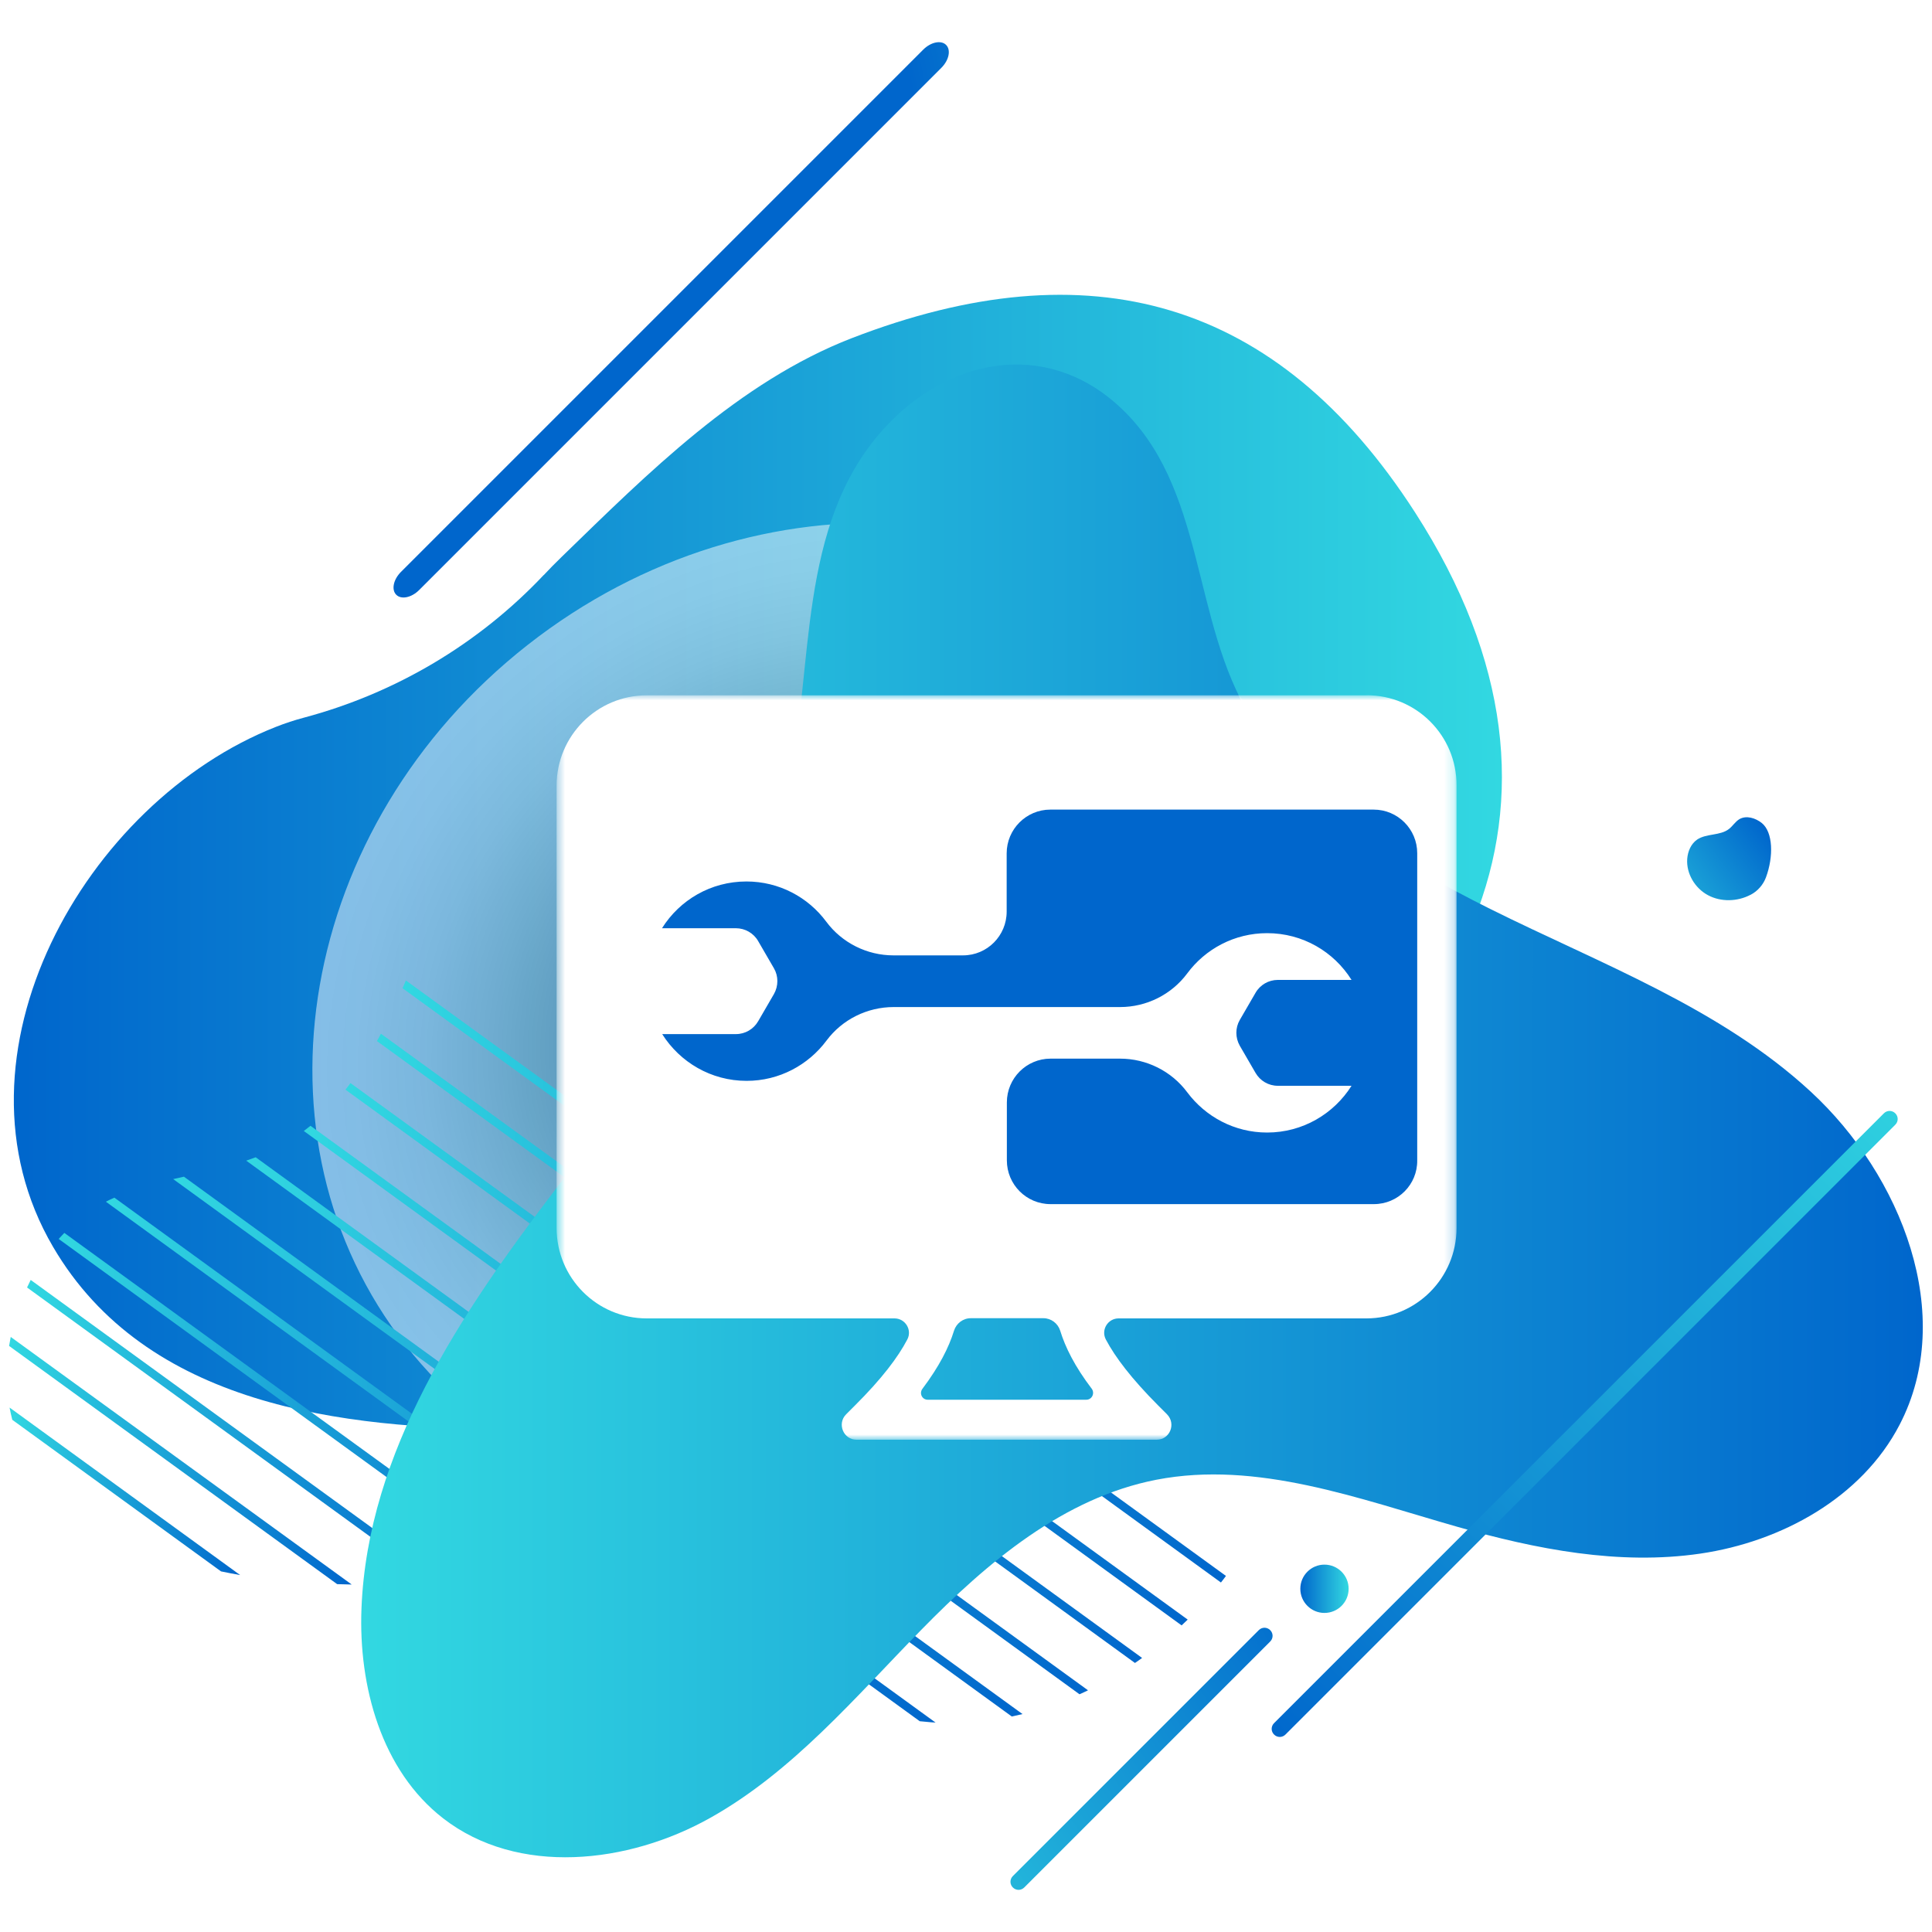
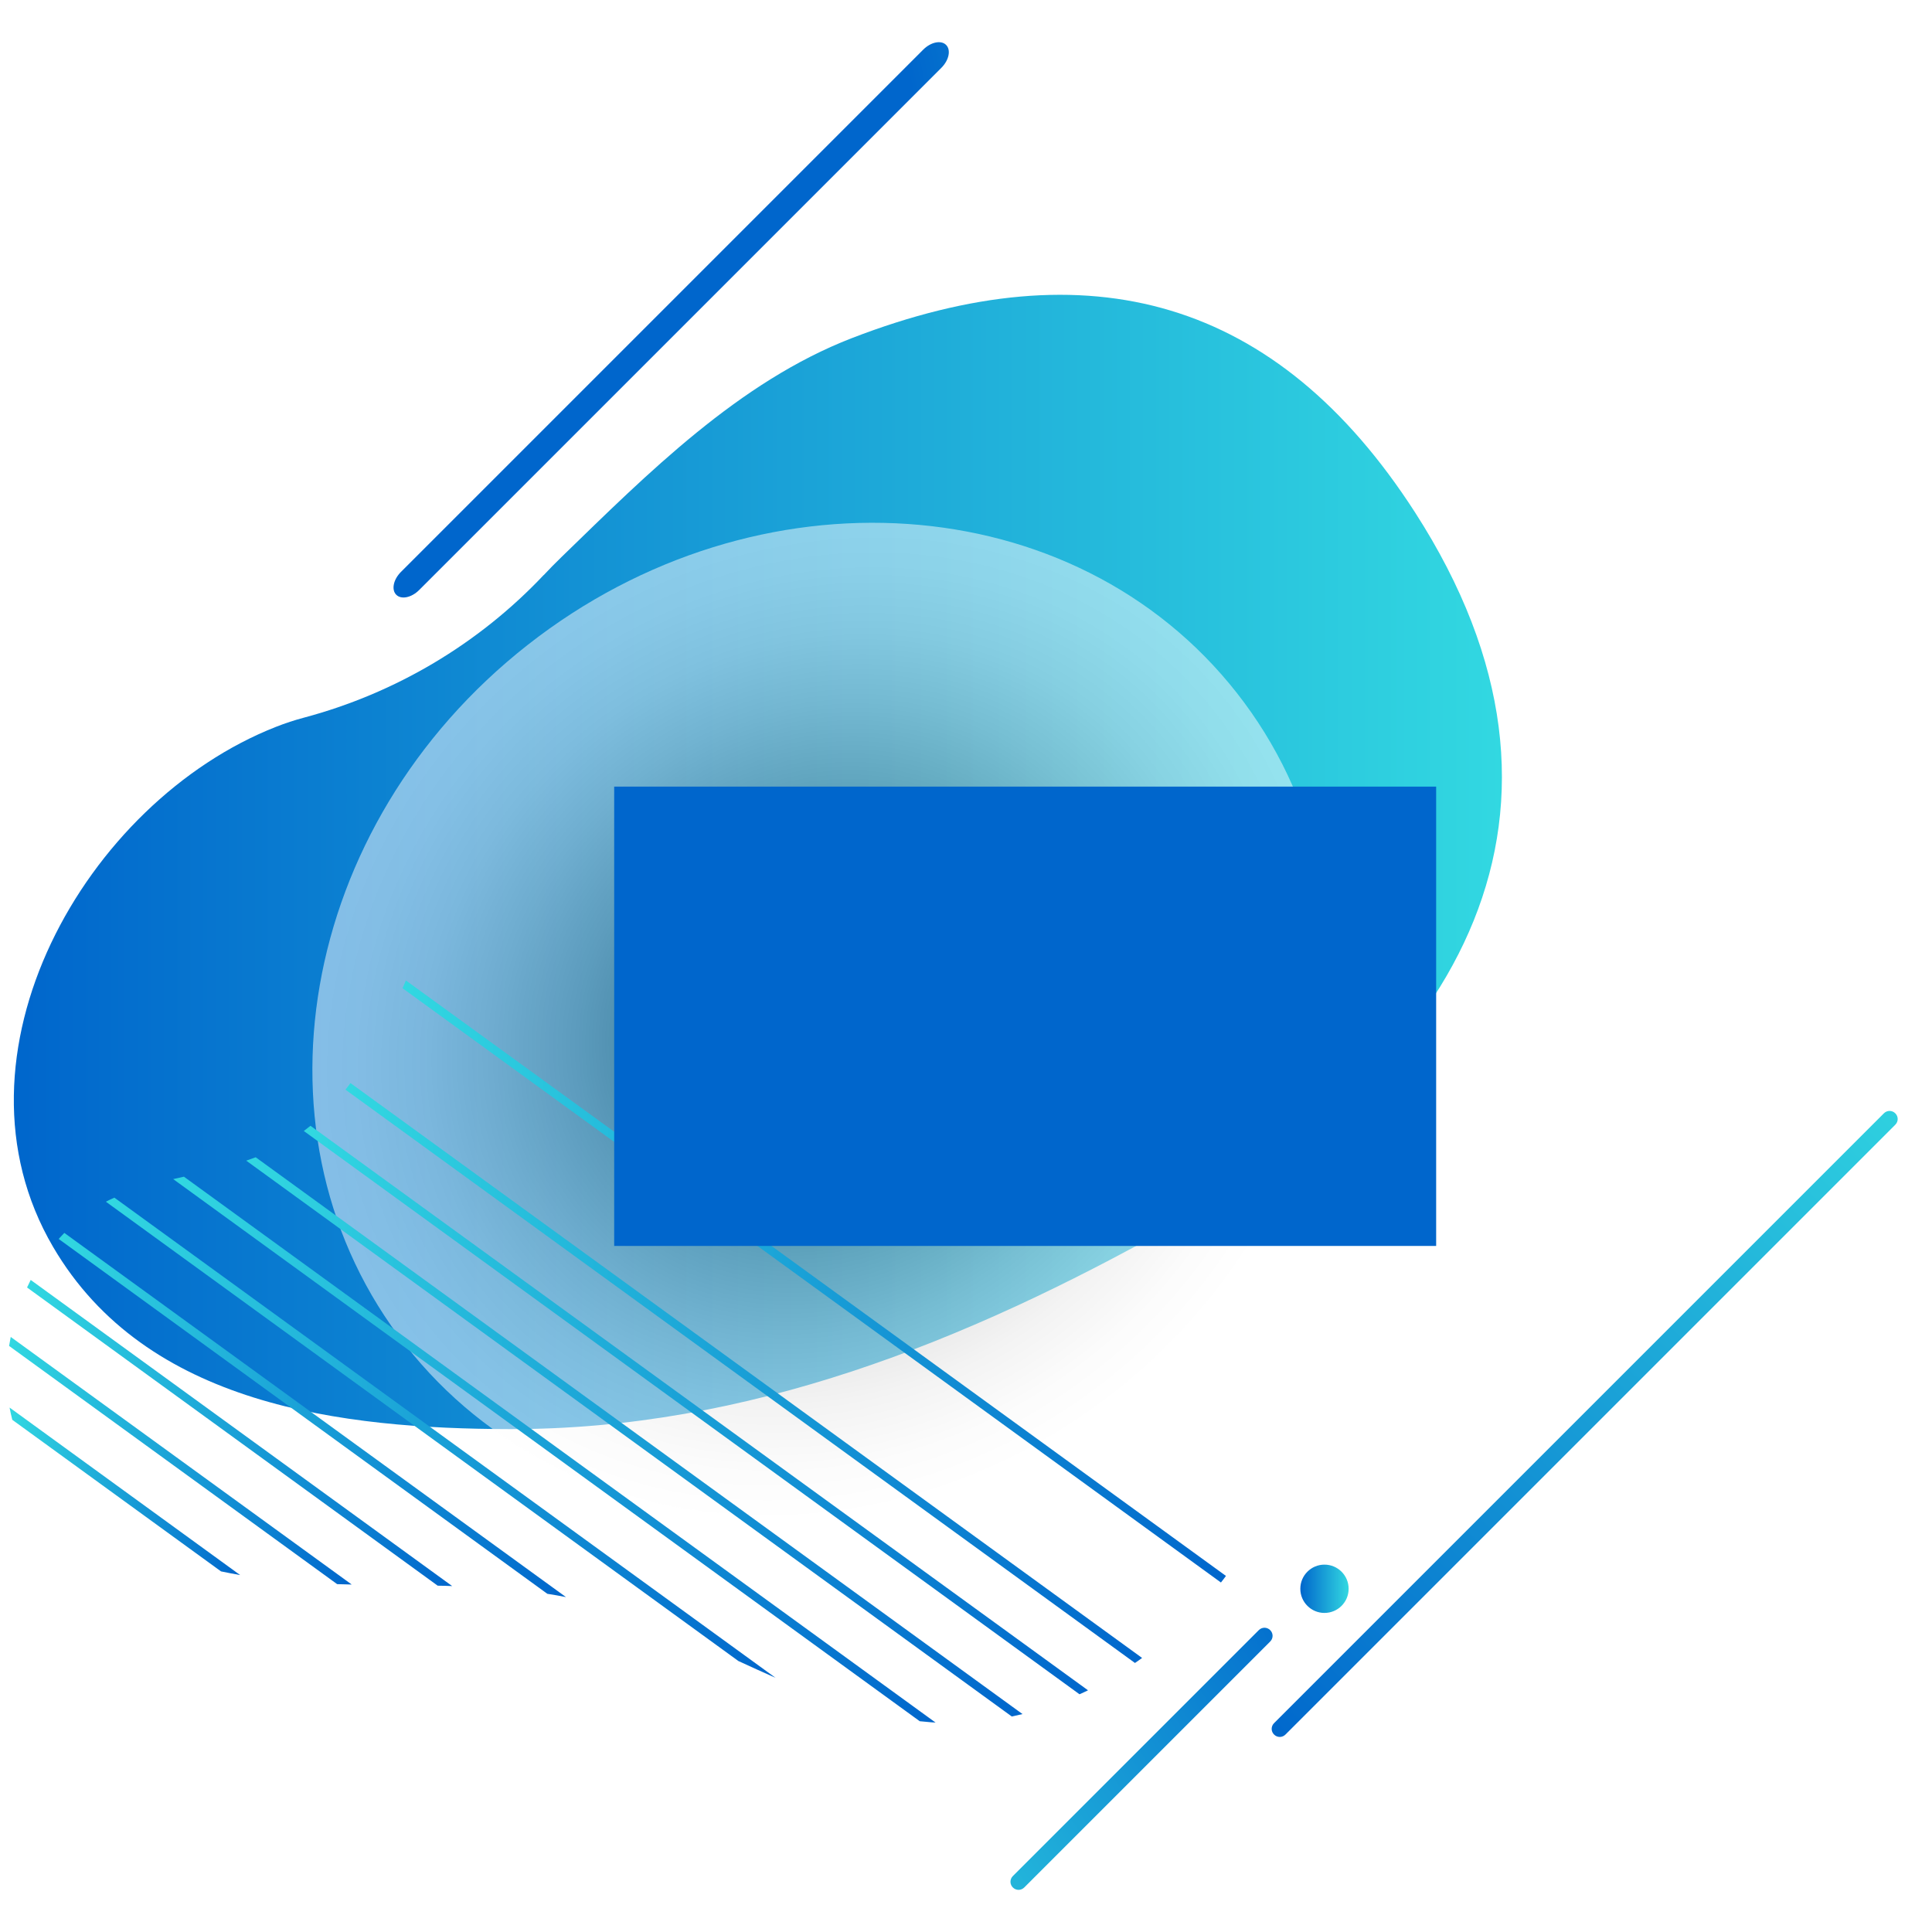
<svg xmlns="http://www.w3.org/2000/svg" width="200" height="200" viewBox="0 0 200 200" fill="none">
  <path d="M97.45 7.02L43.39 61.08C42.6 61.87 41.54 62.09 41.02 61.57C40.5 61.05 40.72 59.99 41.51 59.2L95.57 5.14C96.36 4.35 97.42 4.13 97.94 4.65C98.46 5.17 98.24 6.23 97.45 7.02Z" fill="url(#paint0_linear_2002_43654)" />
-   <path d="M176.81 92.67C178.15 93.39 179.86 93.34 181.21 92.63C181.21 92.63 181.21 92.63 181.22 92.63C181.95 92.25 182.52 91.6 182.81 90.83C183.61 88.67 183.55 86.13 182.37 85.19C181.72 84.68 180.78 84.38 180.06 84.8C179.64 85.05 179.38 85.5 178.99 85.81C178.07 86.53 176.66 86.26 175.69 86.91C175.05 87.35 174.72 88.13 174.66 88.91C174.55 90.43 175.46 91.95 176.81 92.67Z" fill="url(#paint1_linear_2002_43654)" />
  <path d="M131.49 168.75C131.16 168.42 130.64 168.42 130.31 168.75L104.85 194.21C104.52 194.54 104.52 195.06 104.85 195.39C105.18 195.72 105.7 195.72 106.03 195.39L131.49 169.93C131.82 169.6 131.82 169.08 131.49 168.75Z" fill="url(#paint2_linear_2002_43654)" />
  <path d="M137.11 166.97C138.491 166.97 139.61 165.851 139.61 164.47C139.61 163.089 138.491 161.97 137.11 161.97C135.729 161.97 134.61 163.089 134.61 164.47C134.61 165.851 135.729 166.97 137.11 166.97Z" fill="url(#paint3_linear_2002_43654)" />
  <path d="M56.29 59.52C49.54 66.67 40.93 71.77 31.43 74.3C30.49 74.55 29.54 74.86 28.6 75.23C8.82 82.98 -6.09 109.3 5.49 129.07C15.13 145.54 35.47 147.9 52.74 147.94C77.37 148 99.98 138.88 121.21 127C151.24 110.19 166.37 83.89 146.47 53.02C132.19 30.87 112.72 25.52 88.19 35C76.49 39.52 67.03 49.02 58.13 57.66C57.5 58.27 56.89 58.89 56.3 59.52H56.29Z" fill="url(#paint4_linear_2002_43654)" />
  <path style="mix-blend-mode:color-burn" opacity="0.5" d="M115.434 144.251C139.193 125.601 144.839 93.138 128.044 71.742C111.25 50.346 78.374 48.12 54.615 66.769C30.856 85.419 25.21 117.882 42.005 139.278C58.799 160.674 91.675 162.9 115.434 144.251Z" fill="url(#paint5_radial_2002_43654)" />
  <path d="M1.26 146.97L22.88 162.67C23.54 162.81 24.2 162.93 24.86 163.05L0.99 145.71C1.07 146.13 1.16 146.55 1.27 146.97H1.26Z" fill="url(#paint6_linear_2002_43654)" />
  <path d="M0.94 139.33L34.9 163.99C35.4 164.01 35.91 164.02 36.41 164.03L1.11 138.4C1.05 138.71 0.99 139.02 0.94 139.34V139.33Z" fill="url(#paint7_linear_2002_43654)" />
  <path d="M2.8 133.28L45.31 164.15C45.81 164.15 46.31 164.17 46.81 164.19L3.18 132.5C3.05 132.76 2.92 133.02 2.8 133.28Z" fill="url(#paint8_linear_2002_43654)" />
  <path d="M6.08 128.26L56.66 164.99C57.3 165.09 57.95 165.2 58.59 165.33L6.66 127.63C6.46 127.84 6.26 128.05 6.07 128.26H6.08Z" fill="url(#paint9_linear_2002_43654)" />
  <path d="M11.34 124.21C11.21 124.27 11.09 124.33 10.96 124.4L76.44 171.95C77.72 172.54 79 173.12 80.29 173.69L11.84 123.98C11.67 124.05 11.51 124.13 11.34 124.21Z" fill="url(#paint10_linear_2002_43654)" />
  <path d="M17.93 122.06L95.21 178.18C95.61 178.22 96 178.26 96.4 178.29C96.55 178.3 96.7 178.31 96.85 178.32L19.04 121.81C18.67 121.89 18.3 121.98 17.93 122.06Z" fill="url(#paint11_linear_2002_43654)" />
  <path d="M25.49 120.15L104.74 177.69C105.11 177.61 105.48 177.53 105.85 177.44L26.47 119.8C26.15 119.92 25.82 120.04 25.49 120.15Z" fill="url(#paint12_linear_2002_43654)" />
  <path d="M31.45 117.08L111.75 175.39C112.05 175.26 112.34 175.12 112.63 174.98L32.14 116.54C31.91 116.73 31.68 116.91 31.44 117.09L31.45 117.08Z" fill="url(#paint13_linear_2002_43654)" />
  <path d="M35.76 112.8L117.49 172.15C117.74 171.98 117.99 171.81 118.23 171.63L36.28 112.12C36.11 112.35 35.94 112.58 35.76 112.8Z" fill="url(#paint14_linear_2002_43654)" />
-   <path d="M39.02 107.77L122.32 168.26C122.53 168.06 122.74 167.86 122.95 167.66L39.43 107.01C39.3 107.27 39.16 107.52 39.02 107.77Z" fill="url(#paint15_linear_2002_43654)" />
  <path d="M41.67 102.3L126.39 163.82C126.57 163.6 126.74 163.37 126.91 163.14L42.02 101.5C41.9 101.77 41.79 102.04 41.67 102.3Z" fill="url(#paint16_linear_2002_43654)" />
-   <path d="M81.63 81.21C78.15 97.06 67.42 110.15 57.56 123.05C47.7 135.94 38.06 150.29 37.42 166.5C37.1 174.57 39.49 183.28 45.87 188.23C53.6 194.23 65.02 192.97 73.55 188.17C82.08 183.38 88.52 175.71 95.37 168.72C102.21 161.73 110.12 155.04 119.72 153.18C130.14 151.17 140.64 155.14 150.85 158.05C159.03 160.38 167.6 162.06 176.01 160.83C184.42 159.6 192.72 155.04 196.64 147.5C202.55 136.15 196.85 121.69 187.45 113.01C178.05 104.33 165.69 99.78 154.24 94.08C144.85 89.41 135.21 83.39 129.52 74.31C123.27 64.33 124.91 50.32 115.79 42.01C108.14 35.04 98 37.1 91.38 44.51C82.46 54.49 84.3 69.03 81.63 81.2V81.21Z" fill="url(#paint17_linear_2002_43654)" />
  <path d="M196.2 116.43L133.07 179.56C132.74 179.89 132.22 179.89 131.89 179.56C131.56 179.23 131.56 178.71 131.89 178.38L195.02 115.25C195.35 114.92 195.87 114.92 196.2 115.25C196.53 115.58 196.53 116.1 196.2 116.43Z" fill="url(#paint18_linear_2002_43654)" />
  <g filter="url(#filter0_d_2002_43654)">
    <path d="M143.67 76.43H58.58V123.98H143.67V76.43Z" fill="#0066CC" />
    <mask id="mask0_2002_43654" style="mask-type:luminance" maskUnits="userSpaceOnUse" x="52" y="66" width="94" height="79">
-       <path d="M145.81 66.98H52.62V144.04H145.81V66.98Z" fill="white" />
-     </mask>
+       </mask>
    <g mask="url(#mask0_2002_43654)">
      <path d="M136.5 66.98H61.95C56.8 66.98 52.62 71.17 52.62 76.33V122.12C52.62 127.3 56.8 131.48 61.95 131.48H87.6C88.72 131.48 89.45 132.68 88.92 133.67C87.96 135.5 86.3 137.71 83.48 140.52L82.59 141.41C81.63 142.37 82.3 144.04 83.67 144.04H114.73C116.11 144.04 116.77 142.39 115.81 141.41L114.92 140.52C112.12 137.71 110.45 135.5 109.48 133.67C108.95 132.67 109.68 131.48 110.8 131.48H136.45C141.6 131.48 145.78 127.29 145.78 122.13V76.32C145.81 71.16 141.63 66.97 136.48 66.97L136.5 66.98ZM107.43 139.9H91.04C90.46 139.9 90.14 139.25 90.48 138.78C92.24 136.44 93.23 134.47 93.76 132.75C94 131.99 94.7 131.46 95.5 131.46H103.01C103.81 131.46 104.51 131.99 104.75 132.75C105.28 134.47 106.25 136.44 108.03 138.78C108.35 139.25 108.03 139.9 107.45 139.9H107.43ZM137.22 119.65H103.75C101.25 119.65 99.23 117.62 99.23 115.12V109.12C99.23 106.62 101.26 104.59 103.75 104.59H110.95C113.68 104.59 116.27 105.88 117.9 108.07C119.78 110.59 122.78 112.24 126.17 112.24C129.86 112.24 133.08 110.3 134.91 107.4H127.28C126.32 107.4 125.45 106.89 124.97 106.06L123.34 103.25C122.87 102.42 122.87 101.4 123.34 100.59L124.97 97.78C125.44 96.95 126.33 96.44 127.28 96.44H134.91C133.08 93.52 129.86 91.6 126.17 91.6C122.79 91.6 119.78 93.23 117.9 95.77C116.27 97.96 113.68 99.25 110.95 99.25H87.51C84.78 99.25 82.19 100.53 80.56 102.72C78.68 105.24 75.68 106.89 72.29 106.89C68.6 106.89 65.38 104.95 63.55 102.05H71.18C72.14 102.05 73.01 101.54 73.49 100.71L75.12 97.9C75.59 97.07 75.59 96.05 75.12 95.24L73.49 92.43C73.02 91.6 72.13 91.09 71.18 91.09H63.53C65.36 88.17 68.58 86.25 72.27 86.25C75.65 86.25 78.66 87.88 80.54 90.42C82.17 92.61 84.76 93.9 87.49 93.9H94.69C97.19 93.9 99.21 91.87 99.21 89.37V83.34C99.21 80.84 101.24 78.81 103.73 78.81H137.2C139.7 78.81 141.71 80.84 141.71 83.32V115.12C141.74 117.62 139.72 119.65 137.22 119.65Z" fill="white" />
    </g>
  </g>
  <defs>
    <filter id="filter0_d_2002_43654" x="47.62" y="61.98" width="113.16" height="97.06" filterUnits="userSpaceOnUse" color-interpolation-filters="sRGB">
      <feFlood flood-opacity="0" result="BackgroundImageFix" />
      <feColorMatrix in="SourceAlpha" type="matrix" values="0 0 0 0 0 0 0 0 0 0 0 0 0 0 0 0 0 0 127 0" result="hardAlpha" />
      <feOffset dx="5" dy="5" />
      <feGaussianBlur stdDeviation="5" />
      <feColorMatrix type="matrix" values="0 0 0 0 0 0 0 0 0 0 0 0 0 0 0 0 0 0 0.4 0" />
      <feBlend mode="normal" in2="BackgroundImageFix" result="effect1_dropShadow_2002_43654" />
      <feBlend mode="normal" in="SourceGraphic" in2="effect1_dropShadow_2002_43654" result="shape" />
    </filter>
    <linearGradient id="paint0_linear_2002_43654" x1="98.03" y1="27.079" x2="146.343" y2="17.117" gradientUnits="userSpaceOnUse">
      <stop stop-color="#0066CC" />
      <stop offset="1" stop-color="#32D8E1" />
    </linearGradient>
    <linearGradient id="paint1_linear_2002_43654" x1="183.243" y1="86.256" x2="168.171" y2="97.426" gradientUnits="userSpaceOnUse">
      <stop stop-color="#0066CC" />
      <stop offset="1" stop-color="#32D8E1" />
    </linearGradient>
    <linearGradient id="paint2_linear_2002_43654" x1="138.687" y1="168.808" x2="86.545" y2="202.049" gradientUnits="userSpaceOnUse">
      <stop stop-color="#0066CC" />
      <stop offset="1" stop-color="#32D8E1" />
    </linearGradient>
    <linearGradient id="paint3_linear_2002_43654" x1="134.61" y1="164.47" x2="139.6" y2="164.47" gradientUnits="userSpaceOnUse">
      <stop stop-color="#0066CC" />
      <stop offset="1" stop-color="#32D8E1" />
    </linearGradient>
    <linearGradient id="paint4_linear_2002_43654" x1="1.42" y1="89.22" x2="155.46" y2="89.22" gradientUnits="userSpaceOnUse">
      <stop stop-color="#0066CC" />
      <stop offset="1" stop-color="#32D8E1" />
    </linearGradient>
    <radialGradient id="paint5_radial_2002_43654" cx="0" cy="0" r="1" gradientUnits="userSpaceOnUse" gradientTransform="translate(85.06 105.483) rotate(51.87) scale(49.26 54.679)">
      <stop />
      <stop offset="0.15" stop-color="#393939" />
      <stop offset="0.32" stop-color="#757575" />
      <stop offset="0.48" stop-color="#A6A6A6" />
      <stop offset="0.64" stop-color="#CCCCCC" />
      <stop offset="0.78" stop-color="#E8E8E8" />
      <stop offset="0.91" stop-color="#F9F9F9" />
      <stop offset="1" stop-color="white" />
    </radialGradient>
    <linearGradient id="paint6_linear_2002_43654" x1="0.99" y1="154.38" x2="24.86" y2="154.38" gradientUnits="userSpaceOnUse">
      <stop stop-color="#32D8E1" />
      <stop offset="1" stop-color="#0066CC" />
    </linearGradient>
    <linearGradient id="paint7_linear_2002_43654" x1="0.94" y1="151.21" x2="36.41" y2="151.21" gradientUnits="userSpaceOnUse">
      <stop stop-color="#32D8E1" />
      <stop offset="1" stop-color="#0066CC" />
    </linearGradient>
    <linearGradient id="paint8_linear_2002_43654" x1="2.8" y1="148.34" x2="46.81" y2="148.34" gradientUnits="userSpaceOnUse">
      <stop stop-color="#32D8E1" />
      <stop offset="1" stop-color="#0066CC" />
    </linearGradient>
    <linearGradient id="paint9_linear_2002_43654" x1="6.08" y1="146.48" x2="58.58" y2="146.48" gradientUnits="userSpaceOnUse">
      <stop stop-color="#32D8E1" />
      <stop offset="1" stop-color="#0066CC" />
    </linearGradient>
    <linearGradient id="paint10_linear_2002_43654" x1="10.96" y1="148.84" x2="80.29" y2="148.84" gradientUnits="userSpaceOnUse">
      <stop stop-color="#32D8E1" />
      <stop offset="1" stop-color="#0066CC" />
    </linearGradient>
    <linearGradient id="paint11_linear_2002_43654" x1="17.93" y1="150.06" x2="96.85" y2="150.06" gradientUnits="userSpaceOnUse">
      <stop stop-color="#32D8E1" />
      <stop offset="1" stop-color="#0066CC" />
    </linearGradient>
    <linearGradient id="paint12_linear_2002_43654" x1="25.49" y1="148.75" x2="105.85" y2="148.75" gradientUnits="userSpaceOnUse">
      <stop stop-color="#32D8E1" />
      <stop offset="1" stop-color="#0066CC" />
    </linearGradient>
    <linearGradient id="paint13_linear_2002_43654" x1="31.45" y1="145.96" x2="112.64" y2="145.96" gradientUnits="userSpaceOnUse">
      <stop stop-color="#32D8E1" />
      <stop offset="1" stop-color="#0066CC" />
    </linearGradient>
    <linearGradient id="paint14_linear_2002_43654" x1="35.76" y1="142.14" x2="118.23" y2="142.14" gradientUnits="userSpaceOnUse">
      <stop stop-color="#32D8E1" />
      <stop offset="1" stop-color="#0066CC" />
    </linearGradient>
    <linearGradient id="paint15_linear_2002_43654" x1="39.02" y1="137.63" x2="122.95" y2="137.63" gradientUnits="userSpaceOnUse">
      <stop stop-color="#32D8E1" />
      <stop offset="1" stop-color="#0066CC" />
    </linearGradient>
    <linearGradient id="paint16_linear_2002_43654" x1="41.67" y1="132.65" x2="126.91" y2="132.65" gradientUnits="userSpaceOnUse">
      <stop stop-color="#32D8E1" />
      <stop offset="1" stop-color="#0066CC" />
    </linearGradient>
    <linearGradient id="paint17_linear_2002_43654" x1="37.438" y1="114.968" x2="199.078" y2="115.081" gradientUnits="userSpaceOnUse">
      <stop stop-color="#32D8E1" />
      <stop offset="1" stop-color="#0066CC" />
    </linearGradient>
    <linearGradient id="paint18_linear_2002_43654" x1="200.88" y1="110.33" x2="130.64" y2="181.03" gradientUnits="userSpaceOnUse">
      <stop stop-color="#32D8E1" />
      <stop offset="1" stop-color="#0066CC" />
    </linearGradient>
  </defs>
</svg>